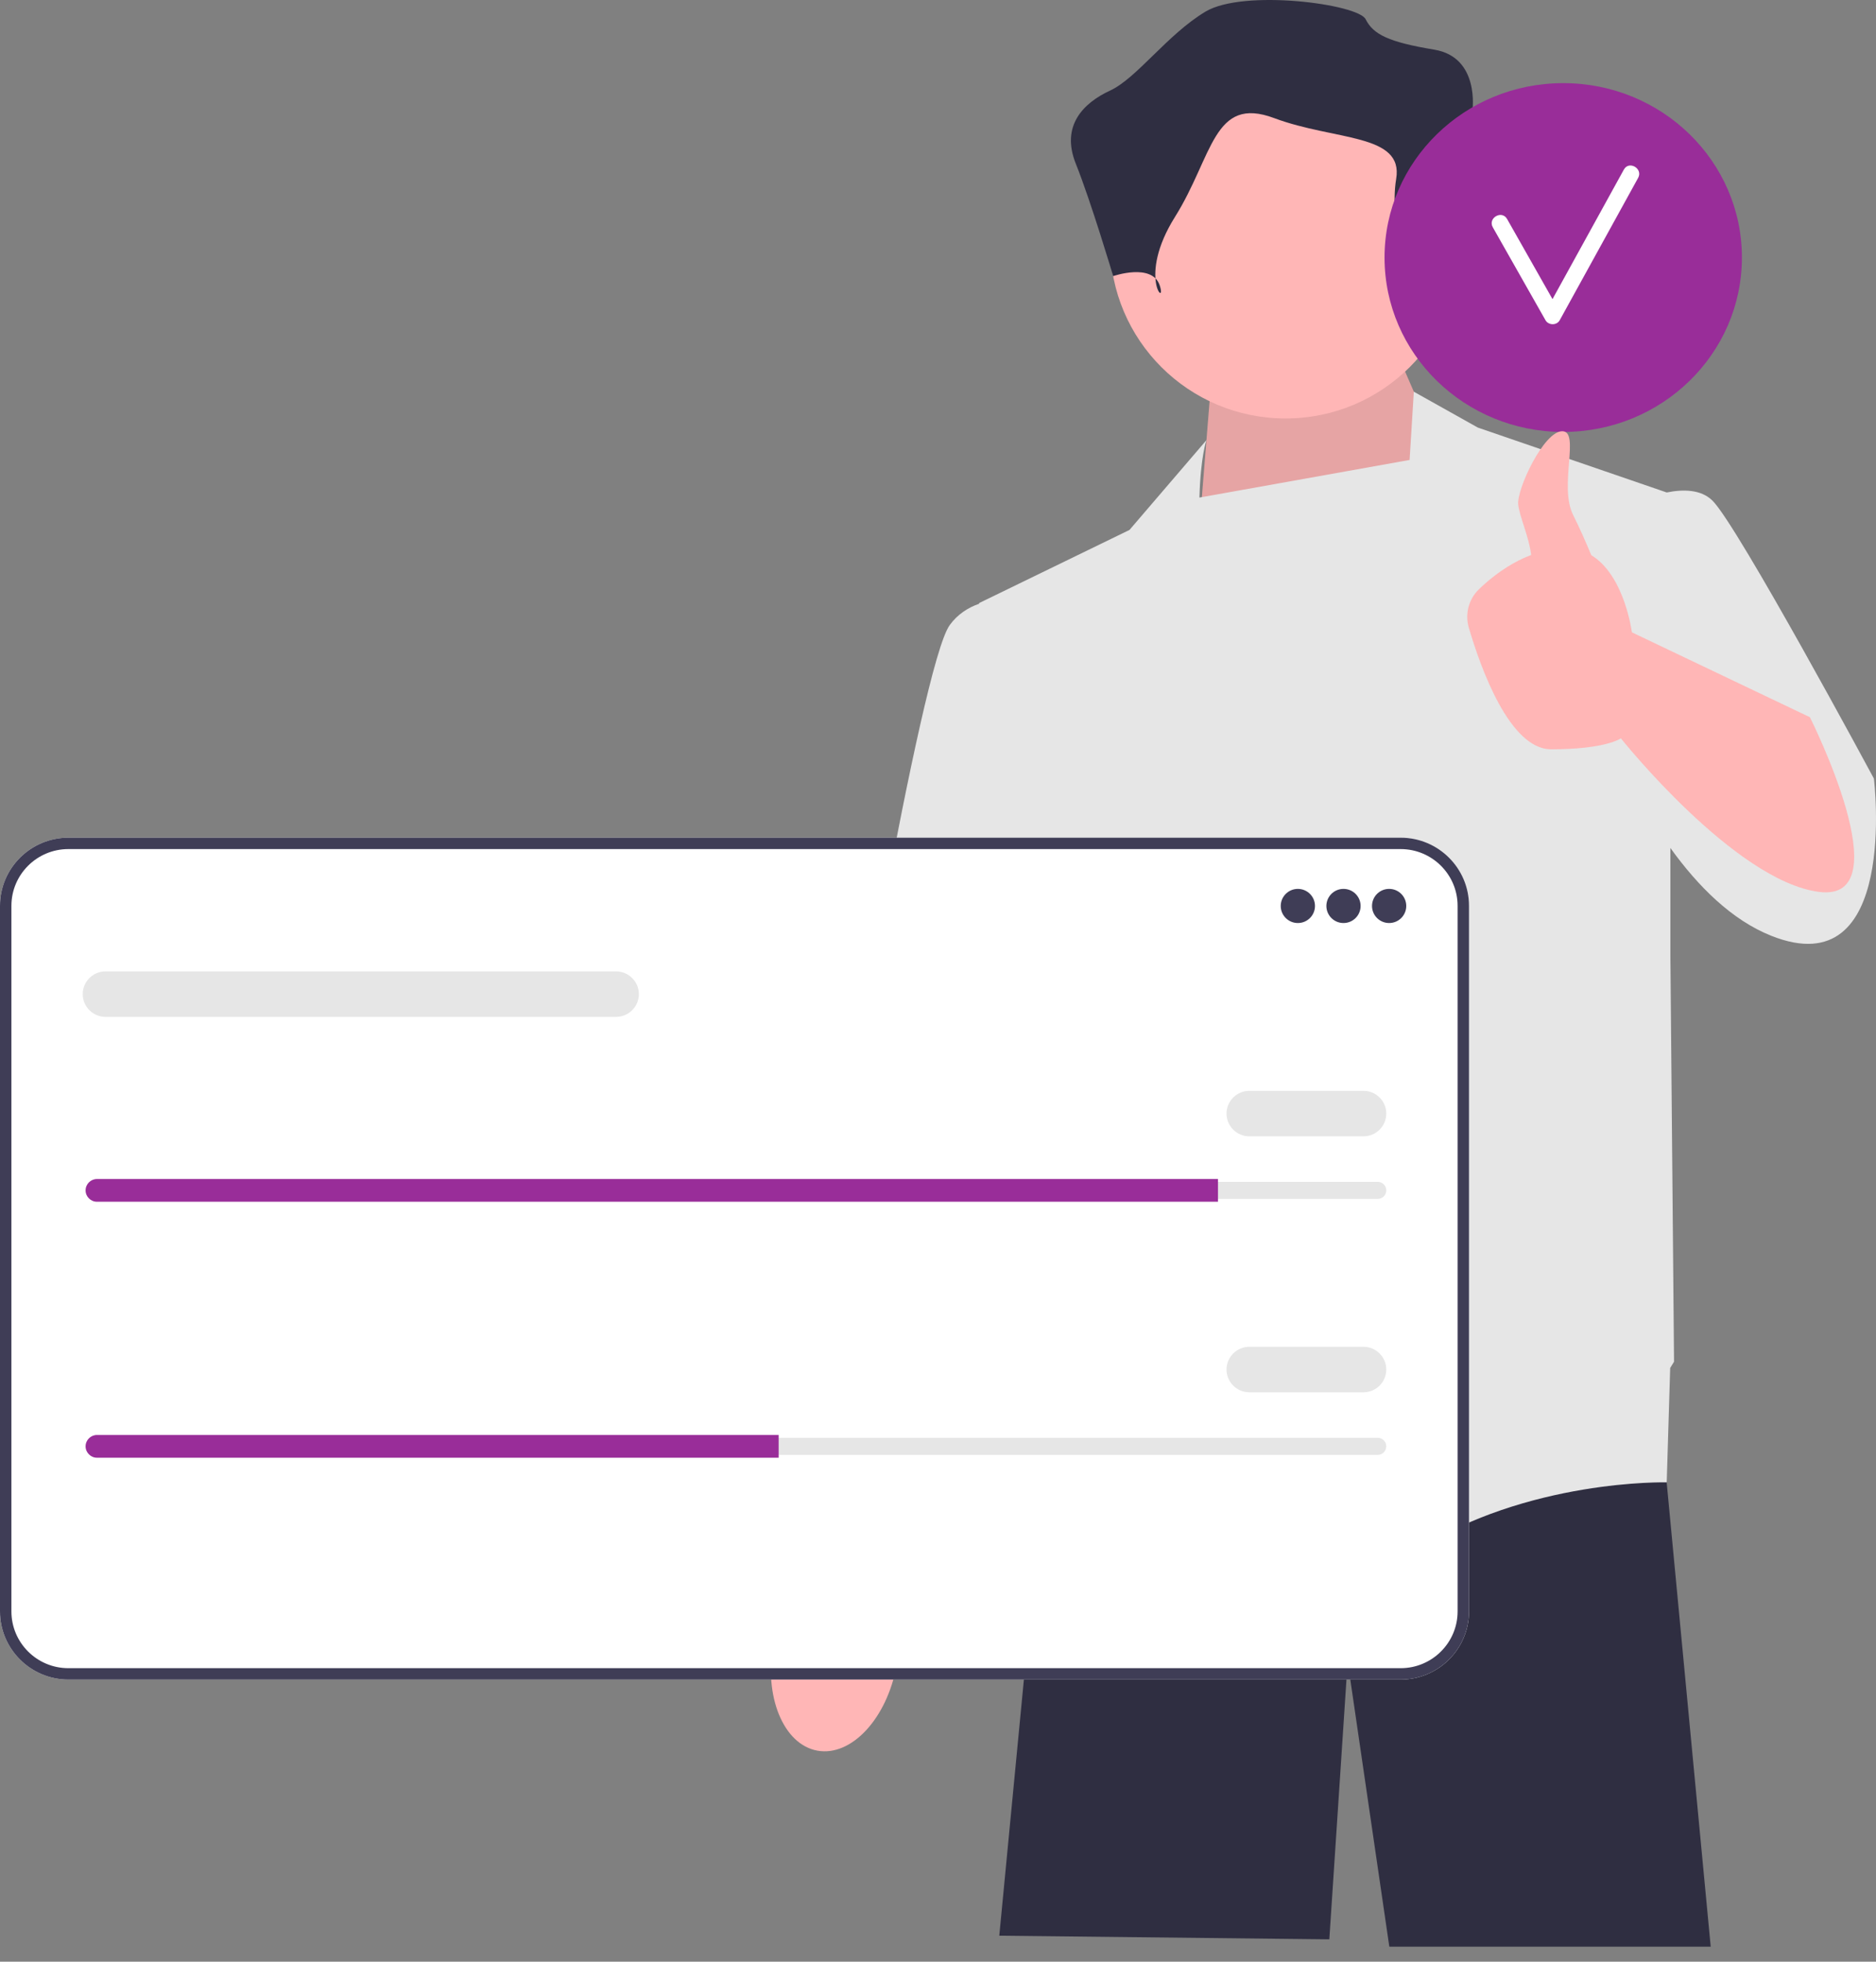
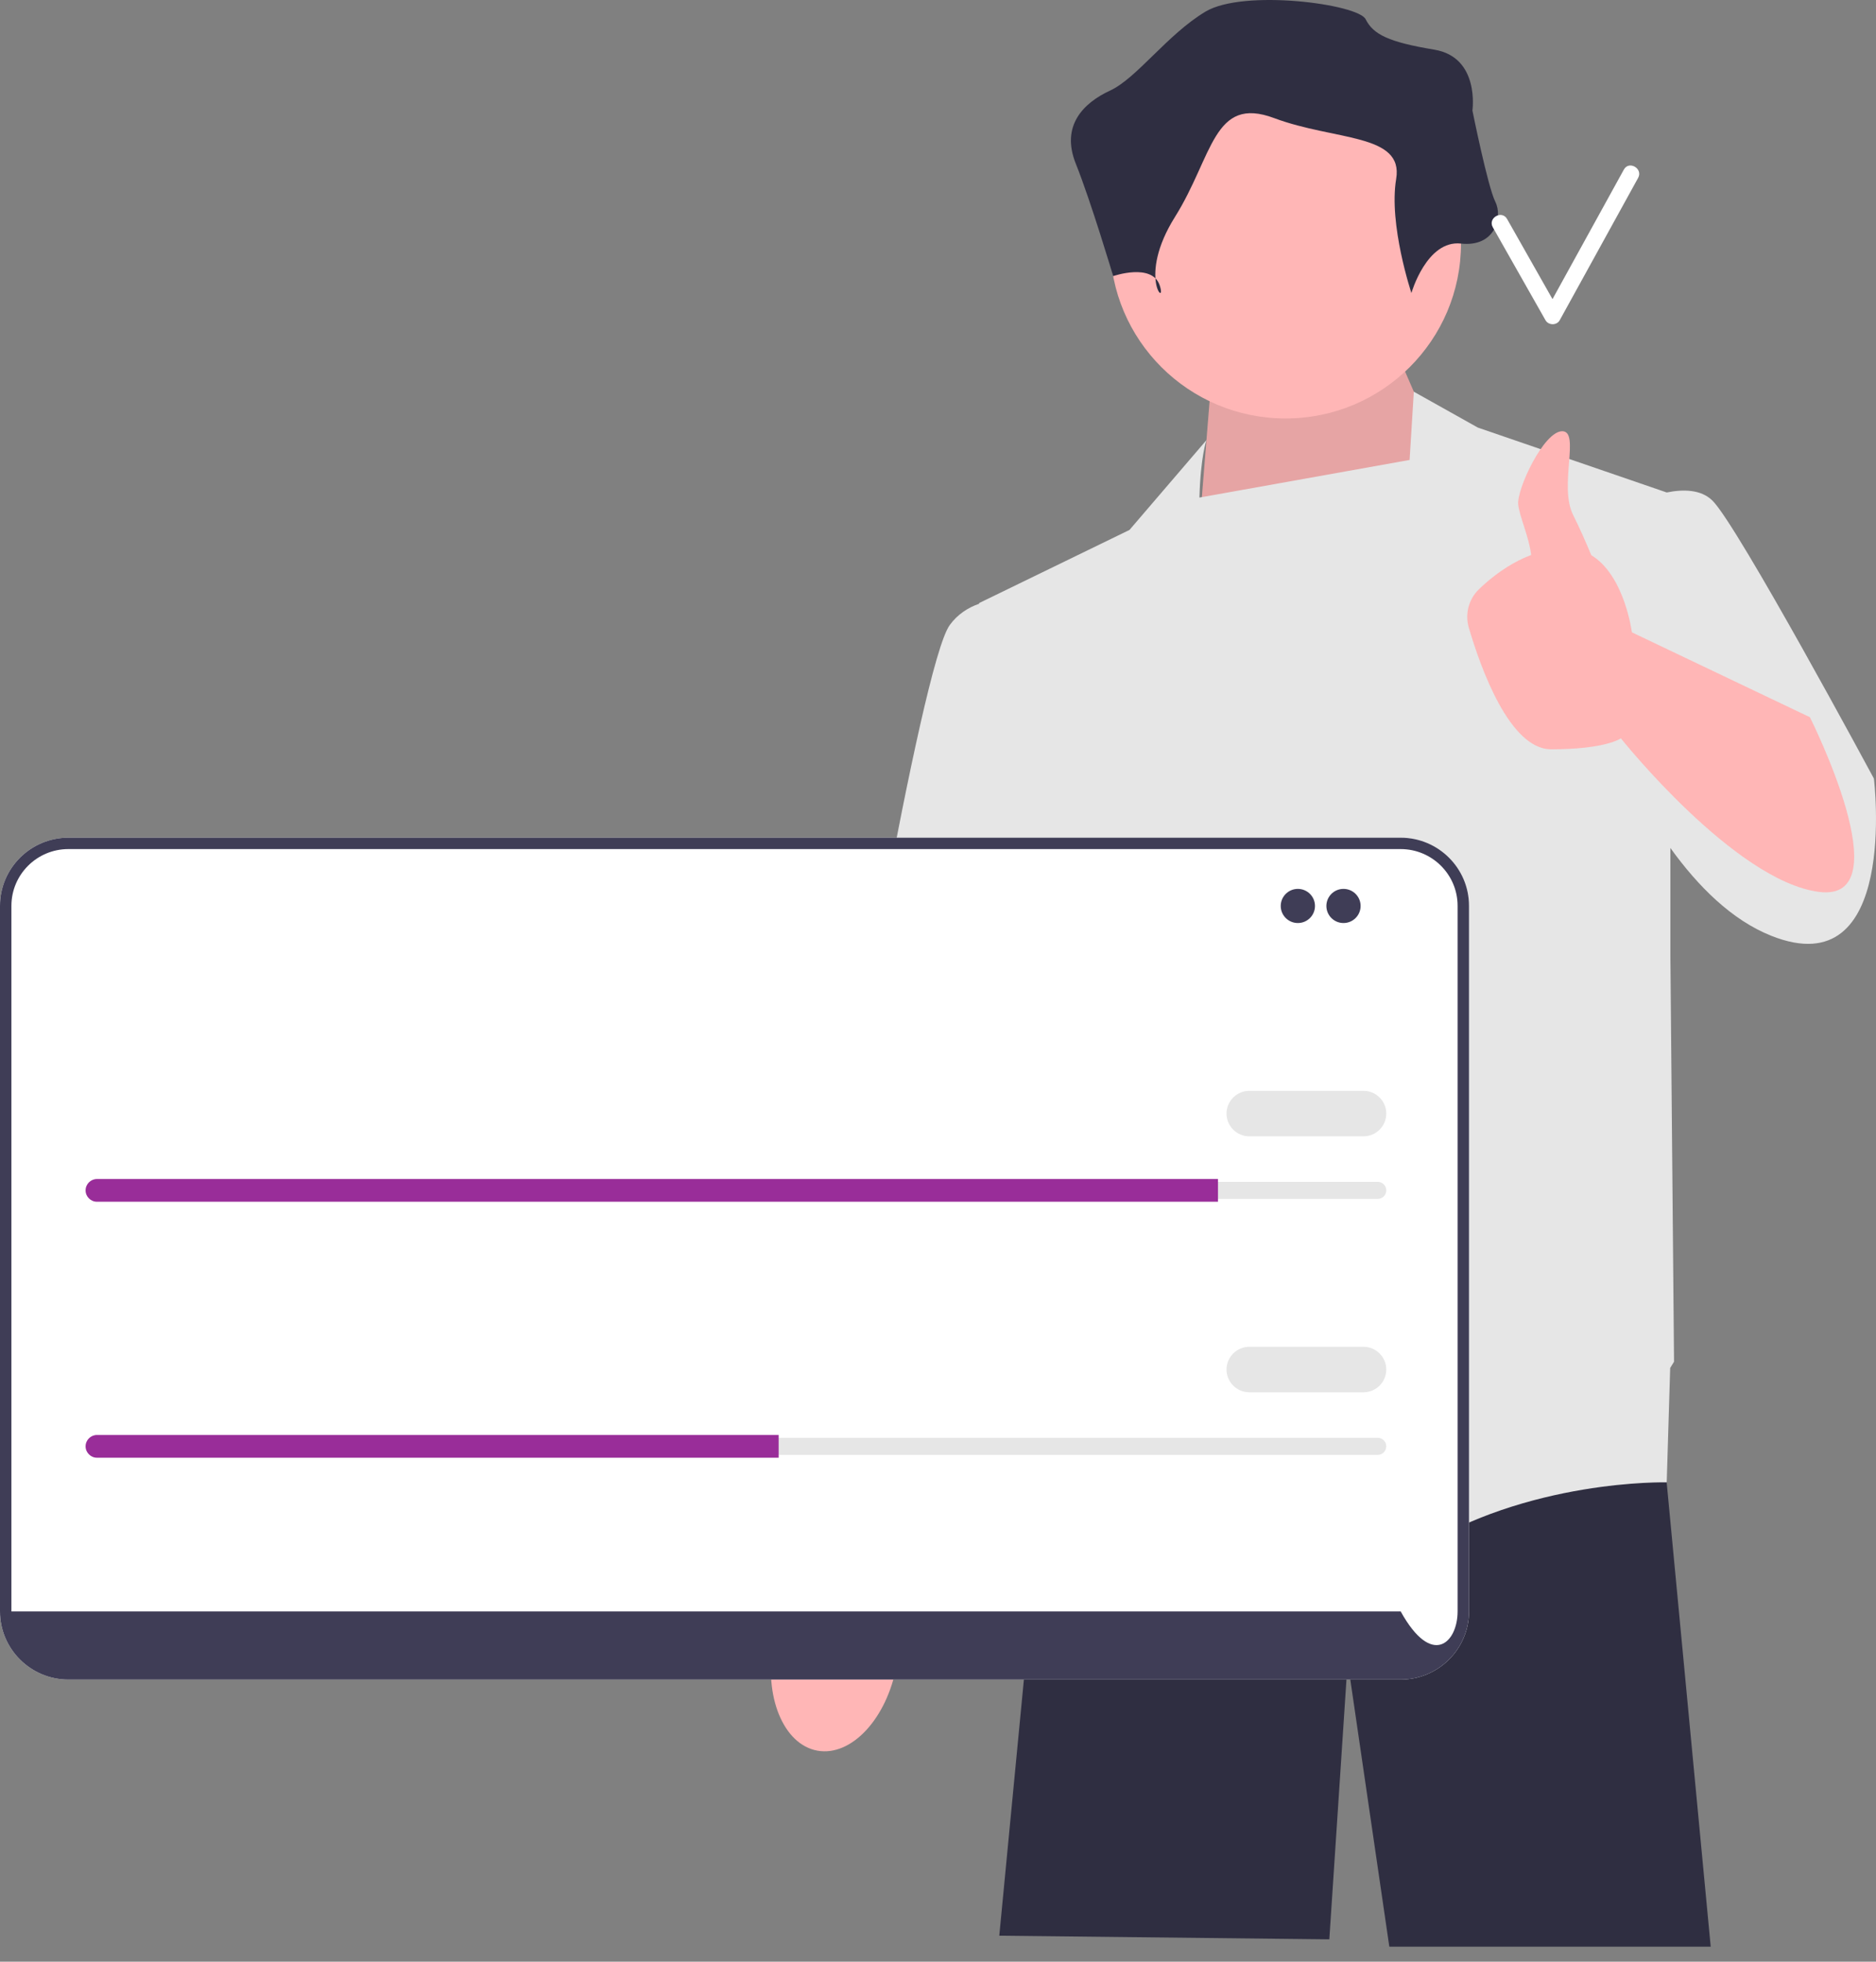
<svg xmlns="http://www.w3.org/2000/svg" width="111" height="116" viewBox="0 0 111 116" fill="none">
  <rect x="0" y="0" width="111" height="116" fill="#808080" stroke="none" />
  <g clip-path="url(#clip0_2855_376)">
    <path d="M98.617 87.603L98.614 87.654L101.22 115.111H82.204L79.739 98.248L78.654 114.678L59.126 114.462L61.2 92.891L62.964 82.892V82.889L63.229 81.385H98.098L98.144 81.93L98.617 87.603Z" fill="#2F2E41" />
    <path d="M48.362 103.52C50.376 103.885 52.476 101.626 53.052 98.472C53.305 97.092 53.223 95.769 52.883 94.688L53.192 92.87L58.374 68.416C58.374 68.416 67.917 49.397 67.917 46.095C67.916 42.793 65.156 41.174 65.156 41.174L61.421 41.209L49.708 69.713L47.598 90.776L47.257 93.666C46.556 94.559 46.011 95.768 45.759 97.148C45.182 100.302 46.348 103.154 48.362 103.52Z" fill="#FFB6B6" />
    <path d="M86.357 29.391L82.885 21.392L71.602 23.337L70.843 32.748L86.357 29.391Z" fill="#FFB6B6" />
    <path opacity="0.1" d="M86.357 29.391L82.885 21.392L71.602 23.337L70.843 32.748L86.357 29.391Z" fill="black" />
    <path d="M110.876 46.038C110.876 46.038 102.848 31.121 101.329 29.608C100.653 28.934 99.59 28.924 98.618 29.121L87.442 25.284L83.654 23.163L83.404 27.198L70.968 29.422C71.037 26.961 71.385 26.025 71.385 26.025L66.829 31.337L57.932 35.661L57.937 35.7C57.284 35.927 56.665 36.316 56.197 36.958C54.461 39.336 49.687 68.306 49.687 68.306L59.885 70.468L61.273 61.79L62.272 69.603L63.031 84.196C63.031 84.196 76.918 96.087 83.645 91.763C90.371 87.439 98.617 87.655 98.617 87.655L98.822 80.891C98.969 80.658 99.05 80.521 99.05 80.521L98.834 56.527V50.142C100.486 52.437 102.481 54.41 104.8 55.334C112.395 58.361 110.876 46.038 110.876 46.038Z" fill="#E6E6E6" />
    <path d="M76.064 24.745C81.797 24.745 86.445 20.115 86.445 14.403C86.445 8.691 81.797 4.061 76.064 4.061C70.332 4.061 65.684 8.691 65.684 14.403C65.684 20.115 70.332 24.745 76.064 24.745Z" fill="#FFB6B6" />
    <path d="M83.511 17.326C83.511 17.326 84.414 14.178 86.445 14.403C88.475 14.627 88.927 12.829 88.475 11.93C88.024 11.03 87.121 6.534 87.121 6.534C87.121 6.534 87.573 3.386 84.865 2.936C82.157 2.487 81.254 2.037 80.803 1.138C80.352 0.238 73.582 -0.661 71.326 0.688C69.069 2.037 67.264 4.625 65.684 5.355C64.105 6.084 62.751 7.433 63.654 9.681C64.556 11.93 65.865 16.327 65.865 16.327C65.865 16.327 68.167 15.527 68.618 16.876C69.069 18.225 67.264 16.426 69.52 12.829C71.777 9.232 71.777 5.634 75.388 6.983C78.998 8.332 83.06 7.883 82.609 10.581C82.157 13.278 83.511 17.326 83.511 17.326Z" fill="#2F2E41" />
    <path d="M82.876 99.315H4.043C1.814 99.315 0 97.508 0 95.287V53.563C0 51.342 1.814 49.535 4.043 49.535H82.876C85.106 49.535 86.919 51.342 86.919 53.563V95.287C86.919 97.508 85.106 99.315 82.876 99.315Z" fill="white" />
-     <path d="M82.876 99.315H4.043C1.814 99.315 0 97.508 0 95.287V53.563C0 51.342 1.814 49.535 4.043 49.535H82.876C85.106 49.535 86.919 51.342 86.919 53.563V95.287C86.919 97.508 85.106 99.315 82.876 99.315ZM4.043 50.208C2.186 50.208 0.675 51.713 0.675 53.563V95.287C0.675 97.137 2.186 98.643 4.043 98.643H82.876C84.733 98.643 86.244 97.137 86.244 95.287V53.563C86.244 51.713 84.733 50.208 82.876 50.208H4.043Z" fill="#3F3D56" />
+     <path d="M82.876 99.315H4.043C1.814 99.315 0 97.508 0 95.287V53.563C0 51.342 1.814 49.535 4.043 49.535H82.876C85.106 49.535 86.919 51.342 86.919 53.563V95.287C86.919 97.508 85.106 99.315 82.876 99.315ZM4.043 50.208C2.186 50.208 0.675 51.713 0.675 53.563V95.287H82.876C84.733 98.643 86.244 97.137 86.244 95.287V53.563C86.244 51.713 84.733 50.208 82.876 50.208H4.043Z" fill="#3F3D56" />
    <path d="M76.792 54.581C77.351 54.581 77.805 54.129 77.805 53.572C77.805 53.014 77.351 52.562 76.792 52.562C76.233 52.562 75.779 53.014 75.779 53.572C75.779 54.129 76.233 54.581 76.792 54.581Z" fill="#3F3D56" />
    <path d="M79.493 54.581C80.052 54.581 80.505 54.129 80.505 53.572C80.505 53.014 80.052 52.562 79.493 52.562C78.933 52.562 78.48 53.014 78.48 53.572C78.48 54.129 78.933 54.581 79.493 54.581Z" fill="#3F3D56" />
-     <path d="M82.193 54.581C82.752 54.581 83.206 54.129 83.206 53.572C83.206 53.014 82.752 52.562 82.193 52.562C81.634 52.562 81.18 53.014 81.18 53.572C81.18 54.129 81.634 54.581 82.193 54.581Z" fill="#3F3D56" />
    <path d="M5.739 69.885C5.46 69.885 5.232 70.111 5.232 70.389C5.232 70.525 5.285 70.65 5.38 70.743C5.477 70.841 5.603 70.894 5.739 70.894H81.518C81.797 70.894 82.024 70.668 82.024 70.389C82.024 70.254 81.972 70.128 81.876 70.035C81.78 69.937 81.654 69.885 81.518 69.885H5.739Z" fill="#E6E6E6" />
    <path d="M72.066 69.717V71.062H5.739C5.553 71.062 5.384 70.988 5.263 70.864C5.138 70.743 5.064 70.575 5.064 70.389C5.064 70.019 5.368 69.717 5.739 69.717H72.066Z" fill="#992D99" />
    <path d="M80.674 67.194H73.922C73.178 67.194 72.572 66.59 72.572 65.848C72.572 65.106 73.178 64.503 73.922 64.503H80.674C81.419 64.503 82.024 65.106 82.024 65.848C82.024 66.59 81.419 67.194 80.674 67.194Z" fill="#E6E6E6" />
-     <path d="M36.451 60.13H6.245C5.501 60.13 4.895 59.527 4.895 58.785C4.895 58.043 5.501 57.44 6.245 57.44H36.451C37.195 57.44 37.801 58.043 37.801 58.785C37.801 59.527 37.195 60.13 36.451 60.13Z" fill="#E6E6E6" />
    <path d="M5.739 85.02C5.46 85.02 5.232 85.247 5.232 85.525C5.232 85.661 5.285 85.786 5.38 85.879C5.477 85.977 5.603 86.03 5.739 86.03H81.518C81.797 86.03 82.024 85.803 82.024 85.525C82.024 85.389 81.972 85.264 81.876 85.171C81.78 85.073 81.654 85.02 81.518 85.02H5.739Z" fill="#E6E6E6" />
    <path d="M46.072 84.853V86.198H5.739C5.553 86.198 5.384 86.124 5.263 85.999C5.138 85.878 5.064 85.71 5.064 85.525C5.064 85.155 5.368 84.853 5.739 84.853H46.072Z" fill="#992D99" />
    <path d="M80.674 82.329H73.922C73.178 82.329 72.572 81.726 72.572 80.984C72.572 80.242 73.178 79.639 73.922 79.639H80.674C81.419 79.639 82.024 80.242 82.024 80.984C82.024 81.726 81.419 82.329 80.674 82.329Z" fill="#E6E6E6" />
-     <path d="M92.494 25.541C98.333 25.541 103.066 20.924 103.066 15.228C103.066 9.533 98.333 4.916 92.494 4.916C86.654 4.916 81.921 9.533 81.921 15.228C81.921 20.924 86.654 25.541 92.494 25.541Z" fill="#992D99" />
    <path d="M96.082 10.027C94.675 12.58 93.267 15.134 91.859 17.688C90.962 16.108 90.07 14.526 89.171 12.948C88.86 12.403 88.016 12.893 88.327 13.44C89.369 15.269 90.401 17.105 91.444 18.934C91.622 19.247 92.111 19.254 92.287 18.934C93.834 16.129 95.38 13.323 96.926 10.518C97.229 9.969 96.385 9.477 96.082 10.027Z" fill="white" />
    <path d="M107.089 42.41L96.555 37.39C96.555 37.39 96.132 34.029 94.157 32.831C93.821 32.032 93.434 31.155 93.083 30.46C92.216 28.742 93.517 25.499 92.433 25.499C91.348 25.499 89.744 28.91 89.829 29.823C89.894 30.524 90.475 31.748 90.596 32.819C89.273 33.317 88.205 34.169 87.504 34.847C86.896 35.434 86.671 36.31 86.908 37.12C87.596 39.465 89.315 44.308 91.781 44.308C95.036 44.308 95.904 43.659 95.904 43.659C95.904 43.659 102.631 52.091 107.621 52.739C112.612 53.388 107.089 42.41 107.089 42.41Z" fill="#FFB6B6" />
  </g>
  <defs>
    <clipPath id="clip0_2855_376">
      <rect width="111" height="115.111" fill="white" />
    </clipPath>
  </defs>
</svg>